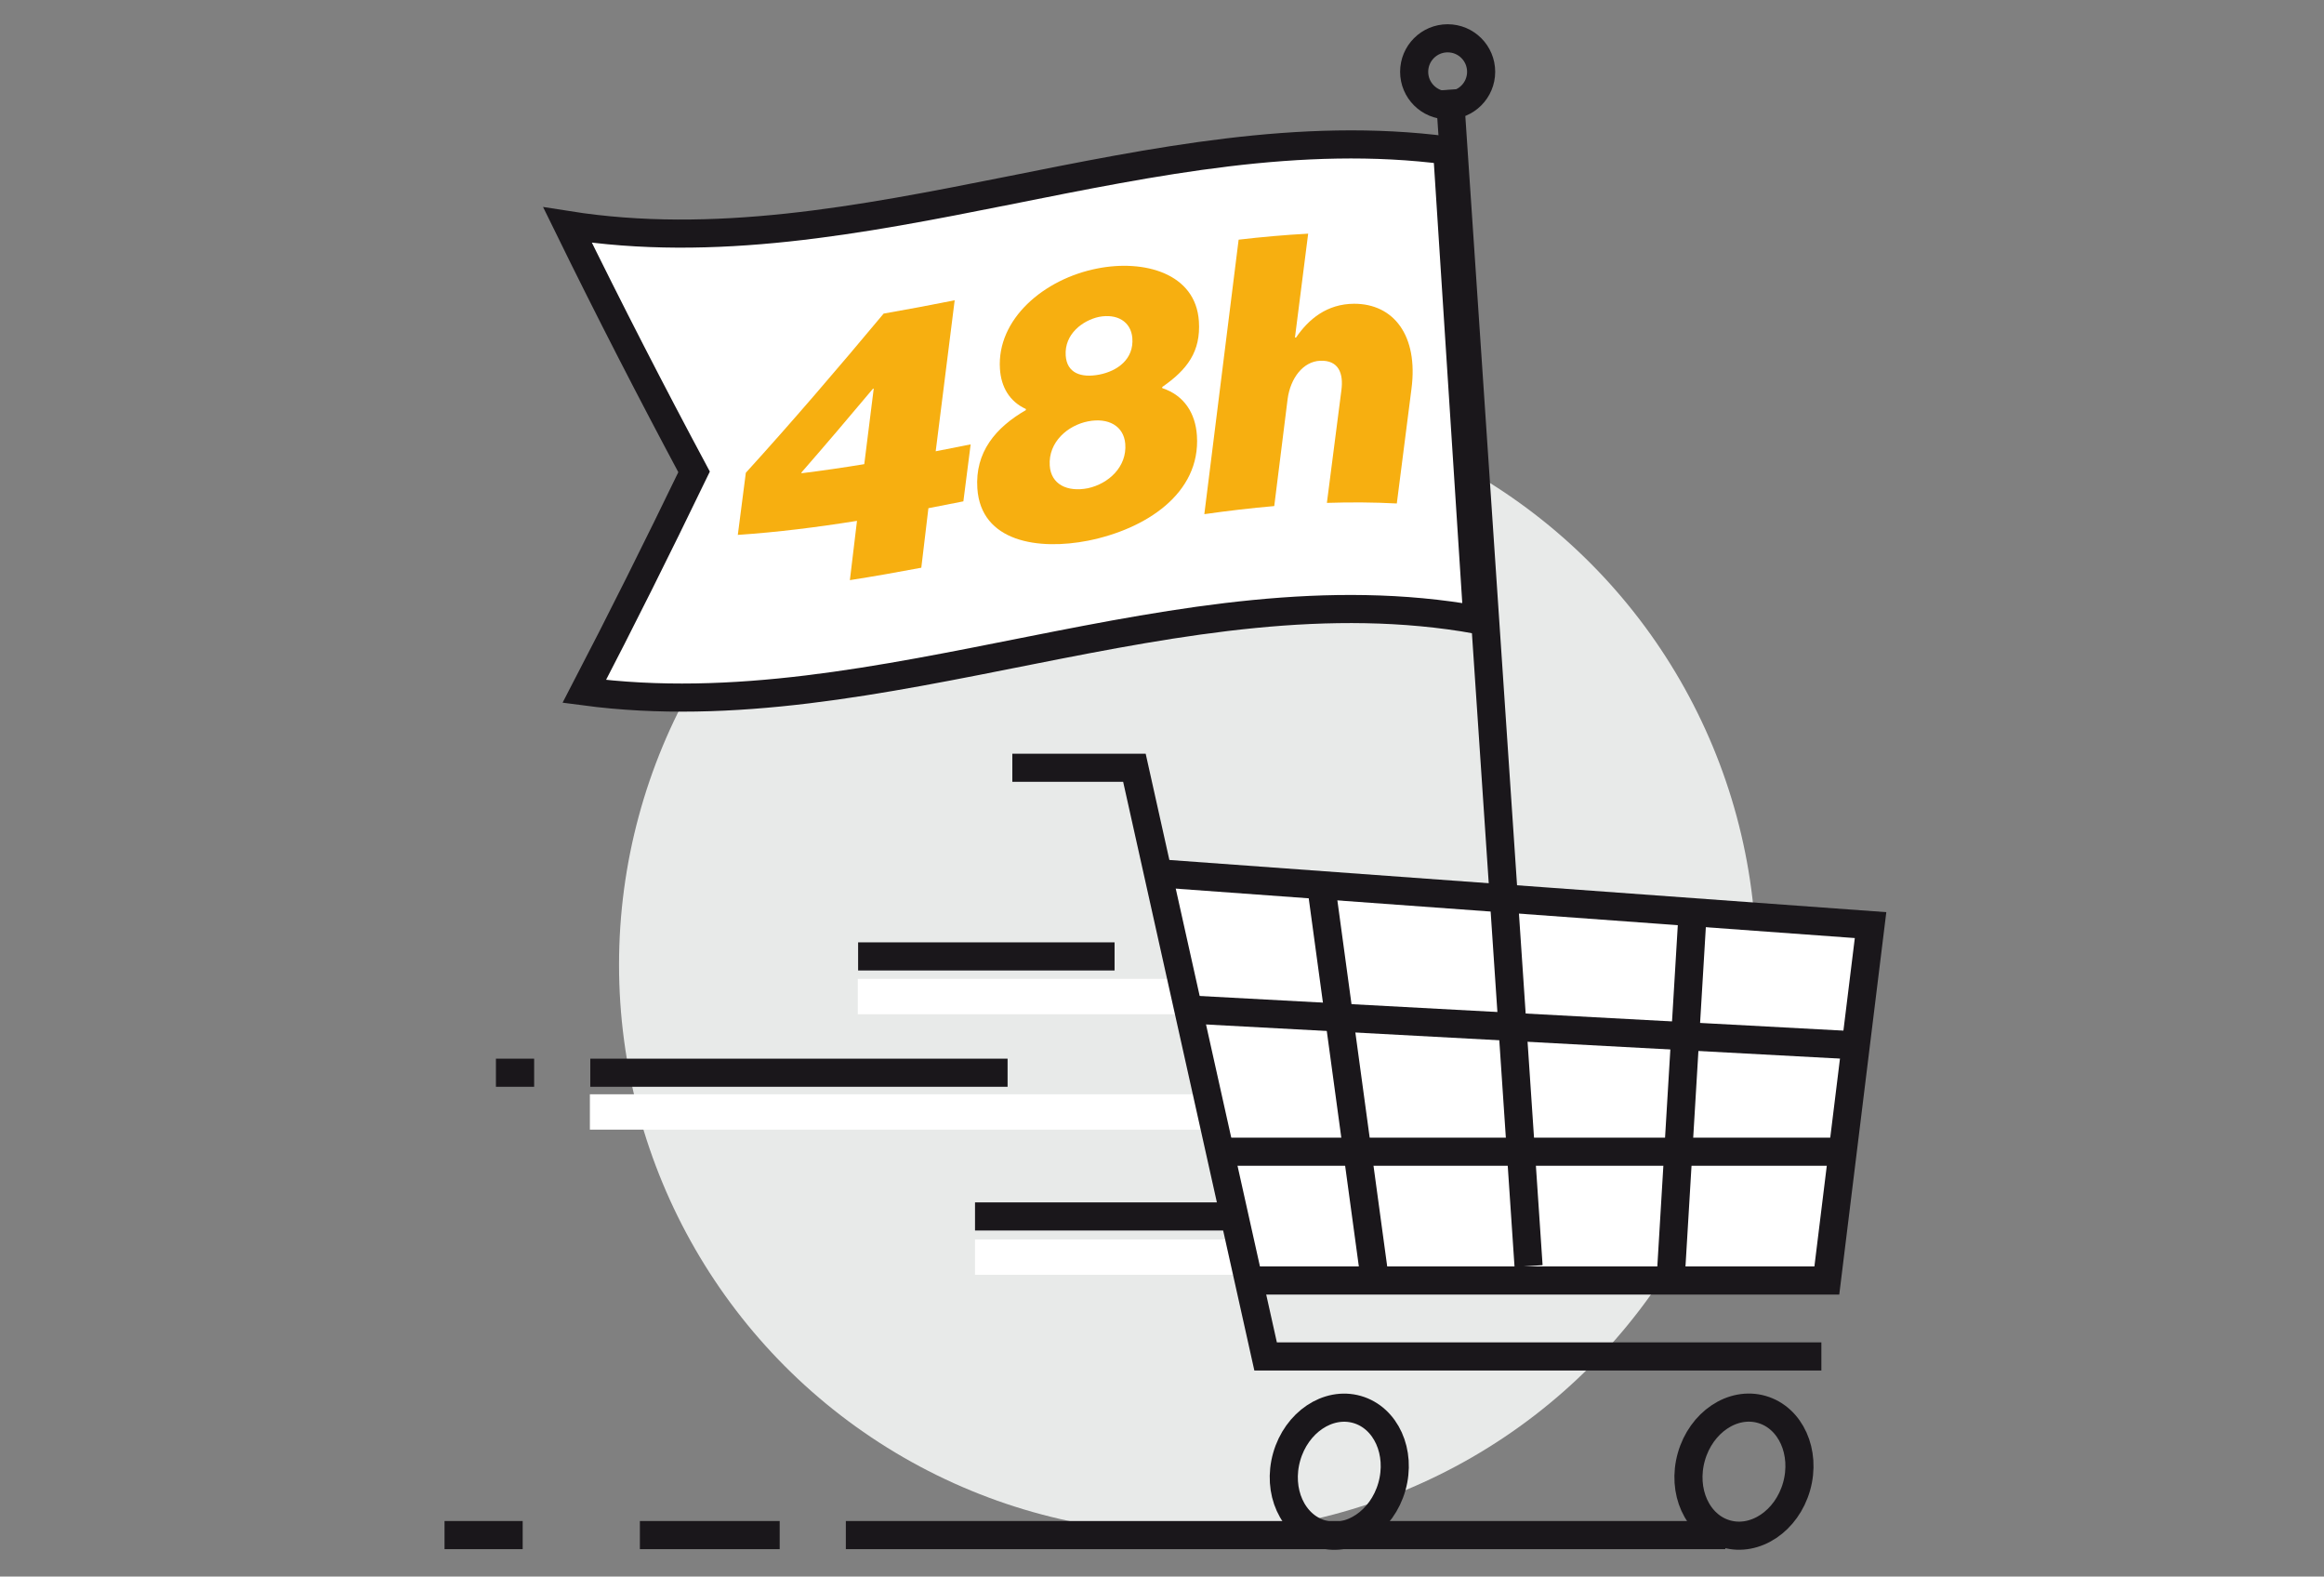
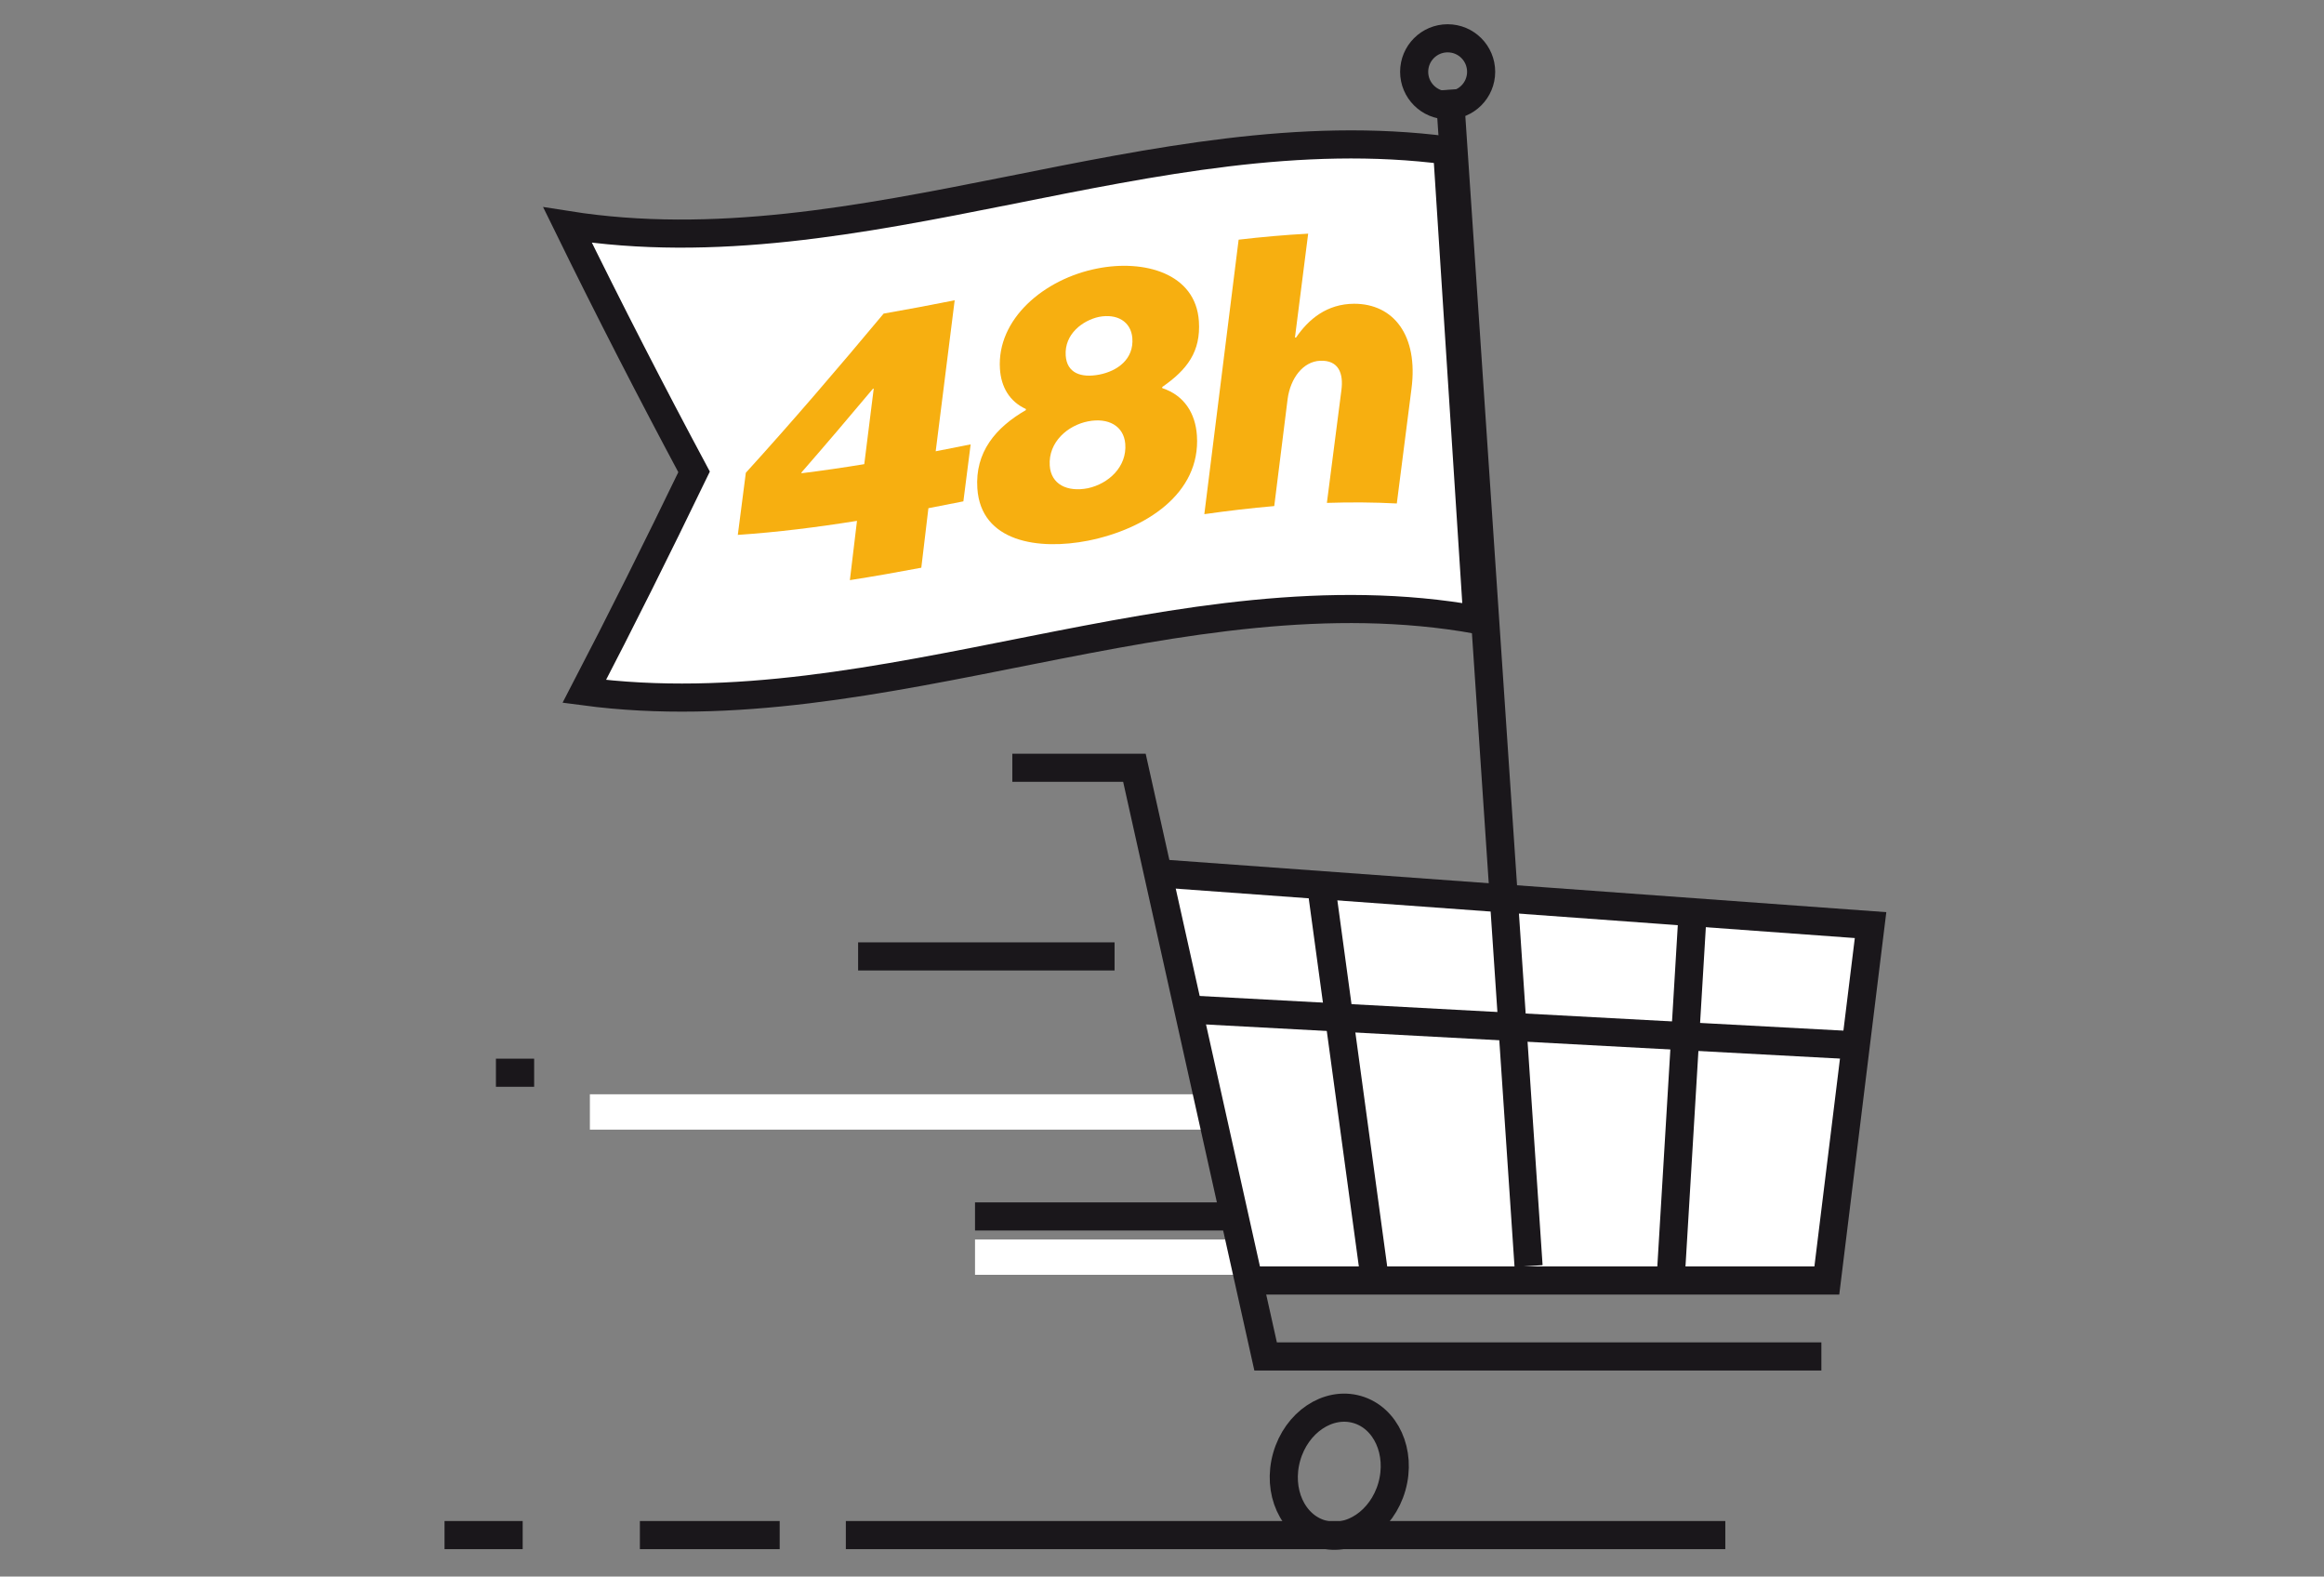
<svg xmlns="http://www.w3.org/2000/svg" version="1.1" id="Calque_1" x="0px" y="0px" viewBox="0 0 166.617 113" style="enable-background:new 0 0 166.617 113;" xml:space="preserve">
  <rect x="0" y="0" width="166.617" height="113" fill="#808080" stroke="none" />
  <style type="text/css">
	.st0{fill:#E8EAE9;}
	.st1{fill:#FFFFFF;}
	.st2{fill:none;stroke:#1A171B;stroke-width:2.015;stroke-miterlimit:10;}
	.st3{fill:#FFFFFF;stroke:#1A171B;stroke-width:2.015;stroke-miterlimit:10;}
	.st4{fill:#F7AF10;}
</style>
-   <circle class="st0" cx="85.149" cy="69.148" r="40.768" />
  <rect x="42.291" y="78.434" class="st1" width="44.687" height="2.534" />
  <rect x="69.903" y="88.839" class="st1" width="44.687" height="2.534" />
-   <rect x="61.5" y="70.163" class="st1" width="44.687" height="2.534" />
  <line class="st2" x1="35.555" y1="76.889" x2="38.295" y2="76.889" />
  <line class="st2" x1="61.522" y1="68.552" x2="79.908" y2="68.552" />
  <line class="st2" x1="69.903" y1="87.19" x2="92.635" y2="87.19" />
-   <line class="st2" x1="42.321" y1="76.889" x2="72.238" y2="76.889" />
  <path class="st3" d="M83.247,62.607l50.861,3.701l-3.135,25.474c0,0-41.673,0-41.281,0" />
  <line class="st2" x1="85.337" y1="72.361" x2="133.063" y2="74.93" />
  <line class="st2" x1="94.786" y1="63.956" x2="98.575" y2="91.782" />
  <line class="st2" x1="121.306" y1="66.177" x2="119.738" y2="92.304" />
  <ellipse transform="matrix(0.274 -0.962 0.962 0.274 -31.723 168.907)" class="st2" cx="95.962" cy="105.455" rx="4.638" ry="3.919" />
-   <ellipse transform="matrix(0.274 -0.962 0.962 0.274 -10.656 196.802)" class="st2" cx="124.963" cy="105.455" rx="4.638" ry="3.919" />
-   <line class="st2" x1="88.124" y1="82.55" x2="132.018" y2="82.55" />
  <line class="st2" x1="60.642" y1="110.029" x2="123.695" y2="110.029" />
  <line class="st2" x1="45.876" y1="110.029" x2="55.899" y2="110.029" />
  <line class="st2" x1="31.87" y1="110.029" x2="37.473" y2="110.029" />
  <path class="st3" d="M105.923,44.427c-21.344-3.837-42.688,7.965-64.032,5.129  c2.623-5.042,5.247-10.304,7.87-15.732c-3.024-5.65-6.047-11.519-9.071-17.693  c21.02,3.325,42.041-8.098,63.061-5.349  C104.475,21.98,105.199,33.194,105.923,44.427z" />
  <line class="st2" x1="103.918" y1="6.428" x2="109.589" y2="90.748" />
  <circle class="st2" cx="103.788" cy="5.146" r="2.401" />
  <polyline class="st2" points="72.578,55.03 81.331,55.03 90.737,97.225 130.581,97.225 " />
  <g>
    <path class="st4" d="M61.441,37.333c-2.848,0.455-5.696,0.815-8.544,1.006   c0.192-1.484,0.383-2.968,0.575-4.453c3.293-3.622,6.586-7.461,9.879-11.408   c1.698-0.295,3.396-0.618,5.094-0.955c-0.454,3.609-0.907,7.217-1.361,10.823   c0.835-0.162,1.671-0.327,2.506-0.495c-0.174,1.362-0.348,2.723-0.522,4.084   c-0.836,0.167-1.672,0.332-2.507,0.491c-0.17,1.422-0.34,2.844-0.509,4.266   c-1.707,0.323-3.414,0.624-5.121,0.89C61.101,40.166,61.271,38.75,61.441,37.333   z M57.462,33.92c1.5-0.185,3.001-0.405,4.501-0.651   c0.226-1.805,0.452-3.611,0.678-5.418c-0.018,0.003-0.036,0.006-0.054,0.009   c-1.709,2.039-3.419,4.046-5.129,6.007C57.46,33.885,57.461,33.902,57.462,33.92   z" />
    <path class="st4" d="M70.07,35.003c-0.171-2.59,1.298-4.35,3.481-5.61   c-0.002-0.027-0.003-0.054-0.005-0.08c-1.183-0.543-1.771-1.586-1.856-2.868   c-0.236-3.572,3.153-6.454,6.98-7.201c3.343-0.664,7.057,0.336,7.283,3.779   c0.143,2.175-0.832,3.471-2.63,4.716c0.002,0.027,0.004,0.053,0.005,0.08   c1.587,0.522,2.379,1.818,2.484,3.399c0.276,4.174-3.695,6.71-7.792,7.533   C74.463,39.453,70.324,38.858,70.07,35.003z M77.991,34.995   c1.481-0.318,2.819-1.537,2.683-3.19c-0.112-1.279-1.217-1.888-2.672-1.603   c-1.429,0.28-2.854,1.464-2.741,3.173   C75.35,34.711,76.508,35.285,77.991,34.995z M78.817,26.849   c1.267-0.246,2.493-1.088,2.364-2.635c-0.105-1.171-1.097-1.751-2.392-1.501   c-1.156,0.25-2.486,1.221-2.384,2.77C76.489,26.74,77.497,27.103,78.817,26.849   z" />
    <path class="st4" d="M92.84,24.195c0.027-0.002,0.054-0.004,0.081-0.005   c0.89-1.3,2.198-2.411,4.164-2.418c2.831-0.001,4.61,2.276,4.109,6.098   c-0.35,2.736-0.701,5.475-1.051,8.217c-1.671-0.088-3.342-0.097-5.013-0.042   c0.346-2.691,0.693-5.38,1.039-8.066c0.163-1.217-0.195-2.171-1.515-2.122   c-1.239,0.051-2.136,1.257-2.338,2.733c-0.32,2.559-0.64,5.12-0.96,7.683   c-1.671,0.144-3.342,0.342-5.013,0.58c0.82-6.568,1.64-13.126,2.459-19.674   c1.662-0.194,3.324-0.343,4.986-0.431C93.471,19.229,93.156,21.711,92.84,24.195z" />
  </g>
</svg>